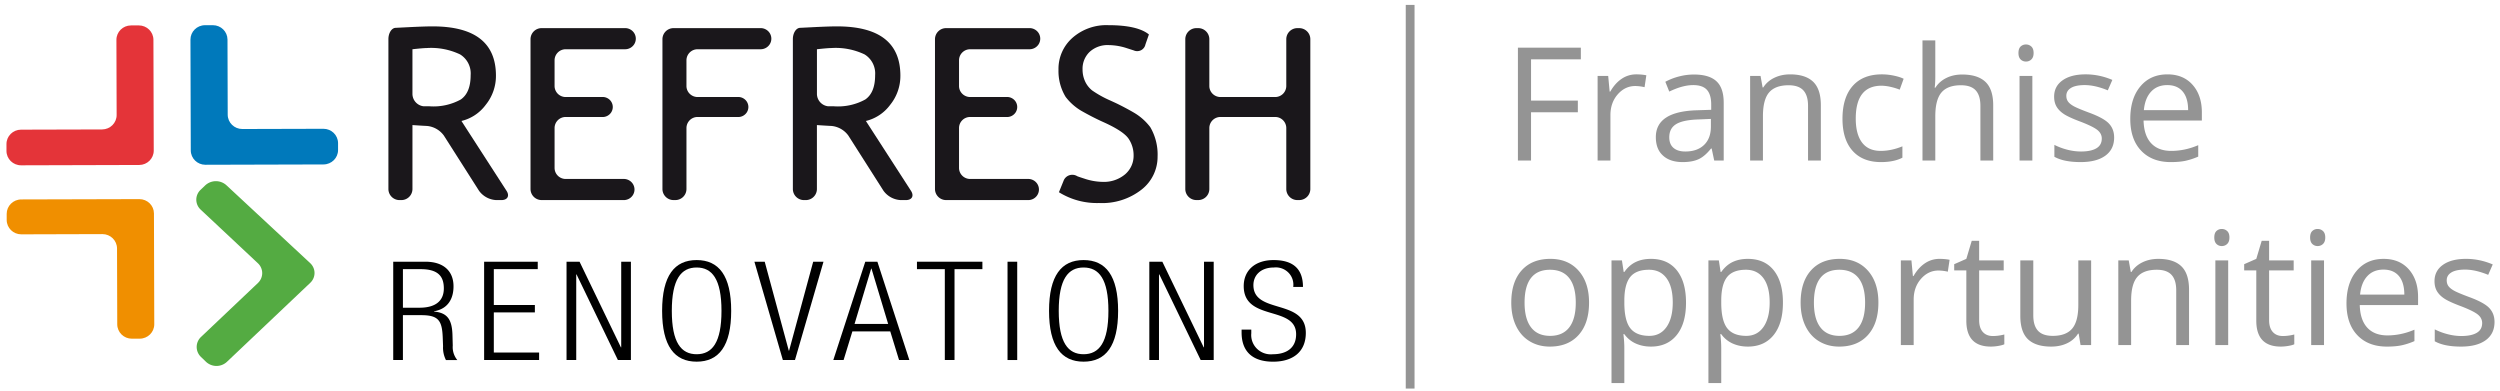
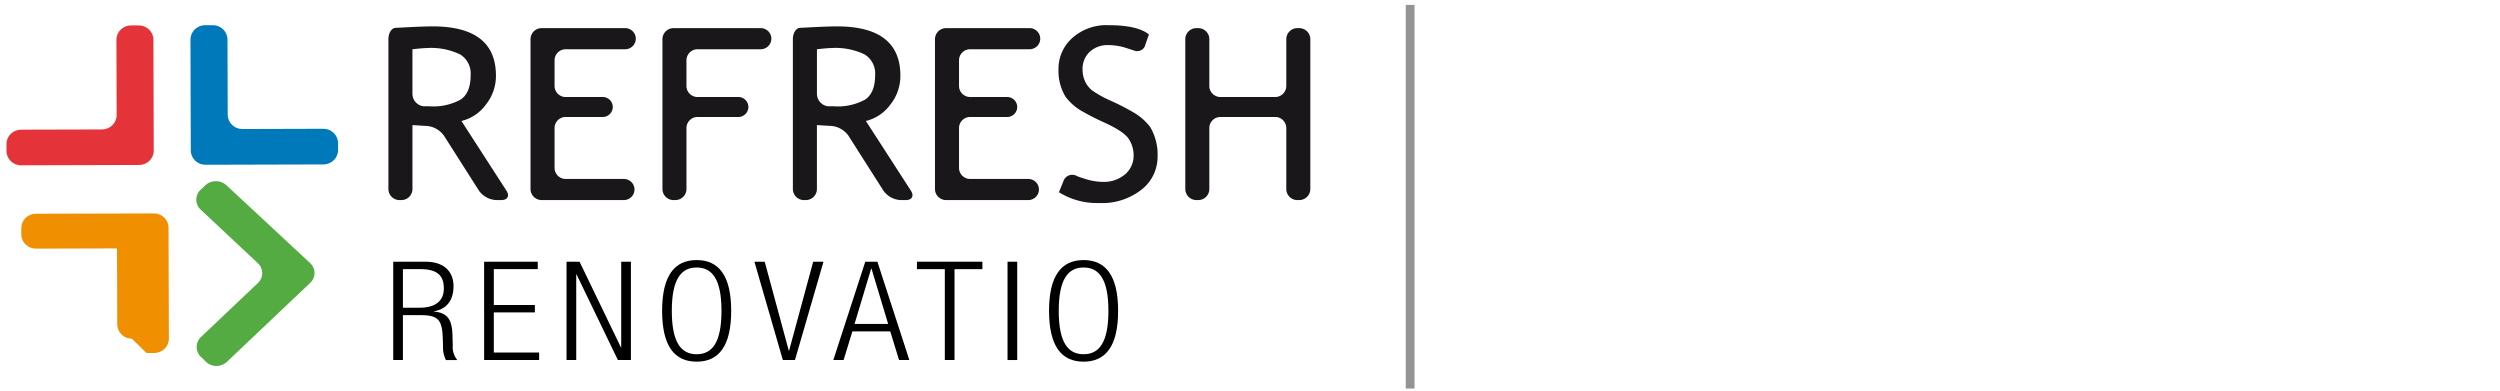
<svg xmlns="http://www.w3.org/2000/svg" width="313" height="49" viewBox="0 0 313 49">
  <g fill="none" fill-rule="evenodd">
    <path fill="#E43439" d="M16.394 3.184c-1.006.004-1.819.81-1.818 1.8l.027 9.42c0 .991-.812 1.796-1.817 1.802l-10.16.028c-1.005.005-1.817.81-1.816 1.8v.873c.006.99.822 1.79 1.828 1.79l14.793-.042c1.005-.006 1.817-.81 1.817-1.801l-.04-13.883c-.007-.99-.824-1.79-1.83-1.79l-.984.003z" />
    <path fill="#0079BB" d="M26.653 3.154c1.005 0 1.821.8 1.829 1.79l.027 9.418c.006.99.822 1.79 1.827 1.79l10.16-.028c1.006 0 1.822.8 1.829 1.79v.872c0 .99-.812 1.796-1.818 1.802l-14.793.041c-1.005 0-1.822-.8-1.828-1.79l-.04-13.881c0-.991.811-1.797 1.817-1.803l.99-.001z" />
-     <path fill="#F08F00" d="M16.508 42.404c-1.005 0-1.821-.8-1.828-1.79l-.028-9.515c-.007-.99-.822-1.789-1.827-1.79l-10.16.03c-1.005 0-1.821-.8-1.827-1.79v-.776c0-.991.811-1.796 1.817-1.803l14.793-.04c1.005 0 1.821.8 1.827 1.79l.04 13.88c0 .991-.811 1.796-1.817 1.802l-.99.002z" />
+     <path fill="#F08F00" d="M16.508 42.404c-1.005 0-1.821-.8-1.828-1.79l-.028-9.515l-10.16.03c-1.005 0-1.821-.8-1.827-1.79v-.776c0-.991.811-1.796 1.817-1.803l14.793-.04c1.005 0 1.821.8 1.827 1.79l.04 13.88c0 .991-.811 1.796-1.817 1.802l-.99.002z" />
    <path fill="#54AB42" d="M25.158 44.685a1.726 1.726 0 0 1-.533-1.253c.002-.471.198-.922.544-1.248l7.12-6.75c.346-.324.54-.774.54-1.243-.002-.47-.2-.919-.548-1.24l-7.157-6.707a1.695 1.695 0 0 1-.547-1.24c-.002-.47.194-.92.54-1.243l.586-.56a1.96 1.96 0 0 1 2.64-.013l10.485 9.748c.349.32.548.767.55 1.236.002.47-.193.92-.539 1.242l-10.435 9.893a1.914 1.914 0 0 1-2.614-.011l-.632-.61z" />
    <g fill="#000">
      <path fill-rule="nonzero" d="M49.233 32.767h4.04c2.256 0 3.507 1.171 3.507 3.086 0 1.482-.644 2.81-2.446 3.123v.034c1.688.138 2.257 1.017 2.314 2.913l.037 1.345c-.052.653.152 1.3.57 1.81h-1.423a3.43 3.43 0 0 1-.361-1.725l-.038-1.033c-.076-2.173-.512-2.862-2.693-2.862h-2.295v5.617h-1.213V32.767zm1.213 5.758h2.087c1.915 0 3.035-.793 3.035-2.414 0-1.5-.702-2.413-2.902-2.413h-2.22v4.827z" />
      <path d="M60.612 32.767h6.714v.931h-5.5v4.485h5.14v.925h-5.14v5.033h5.671v.934h-6.884zM70.93 32.767h1.63l5.178 10.722h.038V32.767h1.214v12.308H77.36l-5.178-10.722h-.037v10.722H70.93z" />
      <path fill-rule="nonzero" d="M87.22 32.56c2.77 0 4.325 1.948 4.325 6.36 0 4.413-1.555 6.361-4.324 6.361-2.77 0-4.324-1.948-4.324-6.36 0-4.414 1.555-6.361 4.324-6.361zm0 11.79c1.936 0 3.11-1.448 3.11-5.43 0-3.982-1.175-5.428-3.11-5.428-1.934 0-3.109 1.448-3.109 5.428s1.175 5.43 3.11 5.43z" />
      <path d="M94.452 32.767h1.29L98.756 43.9h.039l3.016-11.133h1.29L99.53 45.075h-1.517z" />
      <path fill-rule="nonzero" d="M108.333 32.767h1.516l4.002 12.308h-1.29l-1.101-3.585h-4.742l-1.1 3.585h-1.287l4.002-12.308zm2.864 7.791l-2.086-6.929h-.04l-2.082 6.93h4.208z" />
      <path d="M118.291 33.698h-3.488v-.931h8.193v.931h-3.49v11.373h-1.215zM126.143 32.767h1.213v12.308h-1.213z" />
      <path fill-rule="nonzero" d="M135.664 32.56c2.77 0 4.324 1.948 4.324 6.36 0 4.413-1.555 6.361-4.324 6.361-2.77 0-4.324-1.948-4.324-6.36 0-4.414 1.555-6.361 4.324-6.361zm0 11.79c1.934 0 3.11-1.448 3.11-5.43 0-3.982-1.177-5.428-3.11-5.428-1.933 0-3.11 1.448-3.11 5.428s1.173 5.43 3.11 5.43z" />
-       <path d="M143.895 32.767h1.63l5.179 10.722h.038V32.767h1.214v12.308h-1.63l-5.18-10.722h-.04v10.722h-1.21zM161.913 35.922a2.143 2.143 0 0 0-.612-1.8 2.214 2.214 0 0 0-1.815-.63c-1.65 0-2.56.982-2.56 2.205 0 3.672 6.562 1.655 6.562 5.982 0 2.378-1.63 3.604-4.096 3.604-2.54 0-3.945-1.24-3.945-3.654v-.364h1.214v.465c-.067.72.196 1.43.718 1.938a2.47 2.47 0 0 0 1.975.683c1.707 0 2.92-.777 2.92-2.5 0-3.654-6.561-1.568-6.561-6.033 0-1.93 1.382-3.257 3.739-3.257 2.52 0 3.679 1.172 3.679 3.364l-1.218-.003z" />
    </g>
    <g fill="#1A171B">
      <path fill-rule="nonzero" d="M62.112 25.05a2.828 2.828 0 0 1-2.138-1.166l-4.402-6.912a2.941 2.941 0 0 0-2.137-1.205s-.34-.01-1.796-.107v8.015a1.39 1.39 0 0 1-1.396 1.376h-.217a1.39 1.39 0 0 1-1.397-1.376V4.898c0-.757.401-1.393.895-1.413l1.45-.073c1.45-.074 2.506-.11 3.17-.11 5.299 0 7.948 2.057 7.948 6.172a5.75 5.75 0 0 1-1.28 3.652 5.324 5.324 0 0 1-3.04 2.02l5.646 8.745c.413.64.122 1.16-.65 1.16l-.656-.001zM51.638 6.166v5.619a1.574 1.574 0 0 0 1.39 1.521h.718a7.093 7.093 0 0 0 3.945-.85c.822-.57 1.234-1.584 1.234-3.044A2.796 2.796 0 0 0 57.6 6.81a8.442 8.442 0 0 0-4.185-.794c-.301.003-.893.052-1.777.15z" />
      <path d="M70.828 6.166a1.39 1.39 0 0 0-1.396 1.377v3.228a1.39 1.39 0 0 0 1.396 1.377h4.494c.483-.047.95.18 1.206.586.256.406.256.92 0 1.325a1.28 1.28 0 0 1-1.206.587H70.83a1.39 1.39 0 0 0-1.397 1.376v5.008a1.39 1.39 0 0 0 1.397 1.376h7.201c.495-.024.963.222 1.218.641.255.419.255.942 0 1.36a1.348 1.348 0 0 1-1.218.642H67.817a1.39 1.39 0 0 1-1.396-1.376V4.898a1.39 1.39 0 0 1 1.396-1.376h10.378c.495-.025.963.222 1.218.64.255.42.255.943 0 1.361a1.348 1.348 0 0 1-1.218.642l-7.367.001zM87.341 6.166a1.391 1.391 0 0 0-1.397 1.377v3.228c.002.76.626 1.374 1.397 1.377H92.3c.483-.047.95.18 1.206.586.256.406.256.92 0 1.325a1.28 1.28 0 0 1-1.206.587h-4.958a1.39 1.39 0 0 0-1.397 1.376v7.65a1.39 1.39 0 0 1-1.397 1.377h-.217a1.39 1.39 0 0 1-1.393-1.376V4.898a1.391 1.391 0 0 1 1.397-1.376h10.83c.494-.025.963.222 1.217.64.255.42.255.943 0 1.361a1.348 1.348 0 0 1-1.217.642l-7.823.001z" />
      <path fill-rule="nonzero" d="M112.751 25.05a2.827 2.827 0 0 1-2.138-1.166l-4.402-6.912a2.936 2.936 0 0 0-2.138-1.205s-.34-.01-1.796-.107v8.015a1.39 1.39 0 0 1-1.396 1.376h-.218a1.39 1.39 0 0 1-1.396-1.376V4.898c0-.757.4-1.393.894-1.413l1.449-.073c1.45-.074 2.507-.11 3.17-.11 5.298 0 7.948 2.057 7.948 6.172a5.754 5.754 0 0 1-1.279 3.652 5.328 5.328 0 0 1-3.04 2.02l5.646 8.745c.414.64.123 1.16-.65 1.16l-.654-.001zm-10.47-18.884v5.619a1.575 1.575 0 0 0 1.39 1.521h.718a7.09 7.09 0 0 0 3.943-.85c.822-.57 1.234-1.584 1.234-3.044a2.796 2.796 0 0 0-1.324-2.602 8.439 8.439 0 0 0-4.186-.794c-.302.003-.894.052-1.776.15z" />
      <path d="M121.466 6.166a1.391 1.391 0 0 0-1.396 1.377v3.228c.002.759.626 1.374 1.396 1.377h4.492c.482-.047.95.18 1.206.586.256.406.256.92 0 1.325a1.28 1.28 0 0 1-1.206.587h-4.492a1.39 1.39 0 0 0-1.396 1.376v5.008a1.39 1.39 0 0 0 1.396 1.376h7.201c.495-.024.963.222 1.218.641.255.419.255.942 0 1.36a1.348 1.348 0 0 1-1.218.642h-10.21a1.39 1.39 0 0 1-1.397-1.376V4.898a1.39 1.39 0 0 1 1.396-1.376h10.375c.495-.025.963.222 1.218.64.254.42.254.943 0 1.361a1.348 1.348 0 0 1-1.218.642l-7.365.001zM132.578 24.066l.58-1.426c.12-.328.384-.584.72-.696a1.176 1.176 0 0 1 1 .12s.06.036.9.306a7.465 7.465 0 0 0 2.249.4 4.13 4.13 0 0 0 2.83-.94 3.05 3.05 0 0 0 1.07-2.396 3.687 3.687 0 0 0-.596-2.02c-.396-.622-1.391-1.3-2.988-2.036l-.508-.231a33.35 33.35 0 0 1-2.468-1.281 6.794 6.794 0 0 1-1.95-1.736 6.205 6.205 0 0 1-.894-3.394 5.17 5.17 0 0 1 1.746-3.997 6.413 6.413 0 0 1 4.485-1.588c2.439 0 4.135.388 5.089 1.162l-.436 1.253c-.06.311-.263.577-.548.723a1.062 1.062 0 0 1-.915.022l-.823-.265a7.535 7.535 0 0 0-2.288-.4c-.889-.05-1.76.258-2.415.853a2.91 2.91 0 0 0-.881 2.189 3.506 3.506 0 0 0 .316 1.499c.201.439.502.826.88 1.132.725.502 1.5.931 2.312 1.281l.543.25c.695.321 1.8.907 2.457 1.3a6.92 6.92 0 0 1 1.974 1.778 6.788 6.788 0 0 1 .911 3.684 5.205 5.205 0 0 1-1.994 4.116 7.987 7.987 0 0 1-5.336 1.69 8.993 8.993 0 0 1-5.022-1.352zM162.44 25.05a1.39 1.39 0 0 1-1.397-1.375v-7.653a1.39 1.39 0 0 0-1.397-1.376h-6.84a1.391 1.391 0 0 0-1.397 1.376v7.65a1.39 1.39 0 0 1-1.396 1.377h-.217a1.391 1.391 0 0 1-1.397-1.376V4.898a1.391 1.391 0 0 1 1.397-1.376h.217a1.39 1.39 0 0 1 1.396 1.376v5.873c.002.76.627 1.374 1.397 1.377h6.84a1.391 1.391 0 0 0 1.397-1.377V4.898a1.391 1.391 0 0 1 1.397-1.376h.217c.77.002 1.393.617 1.396 1.376v18.775a1.39 1.39 0 0 1-1.396 1.376l-.217.002z" />
    </g>
-     <path fill="#949494" fill-rule="nonzero" d="M191.687 20.1h-1.644V5.965h7.88v1.46h-6.236v5.173h5.859v1.46h-5.86V20.1zm13.168-10.79c.47 0 .892.04 1.266.117l-.222 1.488a5.467 5.467 0 0 0-1.16-.145c-.858 0-1.59.348-2.2 1.045-.609.696-.914 1.563-.914 2.6V20.1h-1.604V9.504h1.324l.184 1.963h.077c.393-.69.867-1.222 1.421-1.596a3.2 3.2 0 0 1 1.828-.56zm9.764 10.79l-.319-1.508h-.077c-.529.664-1.056 1.113-1.58 1.348-.526.236-1.182.353-1.968.353-1.05 0-1.874-.27-2.47-.812-.597-.541-.895-1.311-.895-2.31 0-2.14 1.711-3.262 5.134-3.365l1.798-.058v-.657c0-.832-.179-1.446-.536-1.842-.358-.396-.93-.595-1.716-.595-.883 0-1.882.271-2.998.813l-.493-1.228a7.541 7.541 0 0 1 1.716-.667 7.432 7.432 0 0 1 1.871-.242c1.264 0 2.2.28 2.809.841.609.56.913 1.46.913 2.697V20.1h-1.189zm-3.625-1.131c.999 0 1.783-.274 2.354-.822.57-.548.856-1.315.856-2.3v-.958l-1.605.068c-1.277.045-2.197.243-2.76.594-.565.351-.847.898-.847 1.639 0 .58.176 1.022.527 1.324.352.303.843.455 1.475.455zm15.372 1.131v-6.855c0-.863-.197-1.508-.59-1.933-.393-.426-1.009-.638-1.847-.638-1.108 0-1.92.3-2.436.899-.515.6-.773 1.589-.773 2.968V20.1h-1.605V9.504h1.305l.261 1.45h.077c.33-.522.79-.926 1.383-1.213.593-.287 1.254-.43 1.982-.43 1.276 0 2.236.307 2.88.923.645.615.968 1.6.968 2.953V20.1h-1.605zm9.136.193c-1.534 0-2.721-.472-3.563-1.416-.84-.944-1.261-2.28-1.261-4.007 0-1.773.427-3.142 1.28-4.11.855-.966 2.071-1.45 3.65-1.45.51 0 1.019.055 1.528.165.51.11.909.238 1.199.387l-.493 1.363a7.546 7.546 0 0 0-1.16-.353 5.18 5.18 0 0 0-1.112-.14c-2.153 0-3.23 1.373-3.23 4.118 0 1.302.263 2.301.789 2.997.525.696 1.303 1.045 2.334 1.045.883 0 1.789-.19 2.717-.57v1.42c-.709.368-1.602.551-2.678.551zm12.443-.193v-6.855c0-.863-.197-1.508-.59-1.933-.393-.426-1.009-.638-1.847-.638-1.115 0-1.928.303-2.44.909-.513.605-.77 1.598-.77 2.977v5.54h-1.604V5.057h1.605V9.61c0 .548-.026 1.002-.078 1.363h.097c.316-.509.765-.91 1.349-1.203.583-.293 1.248-.44 1.996-.44 1.296 0 2.267.308 2.915.923.648.616.972 1.594.972 2.934V20.1h-1.605zm6.506 0h-1.605V9.504h1.605V20.1zm-1.74-13.467c0-.368.09-.637.27-.808a.946.946 0 0 1 .677-.256c.258 0 .48.087.668.261.187.174.28.442.28.803 0 .36-.093.63-.28.807a.936.936 0 0 1-.668.266.927.927 0 0 1-.676-.266c-.18-.177-.271-.447-.271-.807zm11.979 10.576c0 .986-.368 1.747-1.103 2.282-.734.535-1.766.802-3.093.802-1.405 0-2.501-.222-3.287-.667v-1.489a7.95 7.95 0 0 0 1.638.61 6.843 6.843 0 0 0 1.687.222c.838 0 1.483-.134 1.934-.401.451-.268.677-.676.677-1.223 0-.413-.18-.766-.537-1.059-.358-.293-1.055-.64-2.093-1.04-.986-.367-1.687-.687-2.103-.961-.415-.274-.725-.585-.928-.933-.203-.348-.304-.764-.304-1.247 0-.864.35-1.546 1.053-2.045.703-.5 1.667-.75 2.891-.75 1.141 0 2.256.233 3.345.697l-.57 1.305c-1.064-.438-2.027-.658-2.89-.658-.761 0-1.335.12-1.722.358-.386.239-.58.567-.58.986 0 .284.073.526.218.725.145.2.378.39.7.57.323.181.942.442 1.857.784 1.257.457 2.106.918 2.547 1.382.442.464.663 1.048.663 1.75zm7.086 3.084c-1.566 0-2.802-.477-3.707-1.43-.906-.954-1.359-2.279-1.359-3.974 0-1.708.42-3.065 1.262-4.07.841-1.006 1.97-1.508 3.389-1.508 1.327 0 2.378.436 3.151 1.31.774.873 1.16 2.025 1.16 3.456v1.015h-7.299c.032 1.244.347 2.188.943 2.833.596.644 1.435.967 2.518.967 1.141 0 2.269-.239 3.384-.716v1.43a8.493 8.493 0 0 1-1.61.528c-.506.106-1.116.16-1.832.16zm-.435-9.639c-.85 0-1.529.278-2.035.832-.506.554-.804 1.321-.894 2.3h5.54c0-1.011-.226-1.786-.677-2.324-.451-.539-1.096-.808-1.934-.808zm-72.394 27.238c0 1.728-.435 3.076-1.305 4.046-.87.97-2.072 1.455-3.606 1.455-.947 0-1.788-.222-2.523-.667-.735-.444-1.302-1.083-1.702-1.914-.4-.831-.6-1.805-.6-2.92 0-1.727.433-3.073 1.296-4.036.864-.964 2.063-1.445 3.597-1.445 1.482 0 2.66.493 3.533 1.479.874.986 1.31 2.32 1.31 4.002zm-8.072 0c0 1.354.27 2.385.812 3.094.541.709 1.337 1.064 2.388 1.064 1.05 0 1.848-.353 2.393-1.06.544-.705.817-1.738.817-3.098 0-1.347-.273-2.37-.817-3.07-.545-.699-1.349-1.048-2.413-1.048-1.05 0-1.843.345-2.378 1.034-.535.69-.802 1.718-.802 3.084zm15.817 5.501c-.69 0-1.32-.127-1.89-.382a3.555 3.555 0 0 1-1.436-1.174h-.116c.077.619.116 1.205.116 1.76v4.36h-1.605V32.604h1.305l.222 1.45h.078c.412-.58.892-.999 1.44-1.257.548-.258 1.177-.386 1.886-.386 1.405 0 2.489.48 3.253 1.44.764.96 1.145 2.307 1.145 4.041 0 1.74-.388 3.092-1.165 4.056-.776.964-1.854 1.445-3.233 1.445zm-.233-9.62c-1.082 0-1.865.3-2.349.9-.483.6-.731 1.553-.744 2.862v.357c0 1.49.248 2.554.744 3.196.496.64 1.292.962 2.388.962.915 0 1.632-.371 2.151-1.112.52-.742.779-1.763.779-3.065 0-1.321-.26-2.335-.779-3.04-.519-.706-1.249-1.06-2.19-1.06zm12.366 9.62c-.69 0-1.32-.127-1.89-.382a3.555 3.555 0 0 1-1.436-1.174h-.116c.077.619.116 1.205.116 1.76v4.36h-1.605V32.604h1.305l.223 1.45h.077c.413-.58.893-.999 1.44-1.257.548-.258 1.177-.386 1.886-.386 1.405 0 2.49.48 3.253 1.44.764.96 1.146 2.307 1.146 4.041 0 1.74-.389 3.092-1.165 4.056-.777.964-1.855 1.445-3.234 1.445zm-.232-9.62c-1.083 0-1.866.3-2.35.9-.483.6-.731 1.553-.744 2.862v.357c0 1.49.248 2.554.744 3.196.497.64 1.293.962 2.388.962.916 0 1.633-.371 2.152-1.112.518-.742.778-1.763.778-3.065 0-1.321-.26-2.335-.778-3.04-.52-.706-1.25-1.06-2.19-1.06zm16.58 4.12c0 1.727-.435 3.075-1.305 4.045-.87.97-2.072 1.455-3.606 1.455-.947 0-1.789-.222-2.523-.667-.735-.444-1.302-1.083-1.702-1.914-.4-.831-.6-1.805-.6-2.92 0-1.727.433-3.073 1.296-4.036.864-.964 2.063-1.445 3.597-1.445 1.482 0 2.66.493 3.533 1.479.874.986 1.31 2.32 1.31 4.002zm-8.072 0c0 1.353.27 2.384.812 3.093.541.709 1.337 1.064 2.388 1.064 1.05 0 1.848-.353 2.393-1.06.544-.705.816-1.738.816-3.098 0-1.347-.272-2.37-.816-3.07-.545-.699-1.35-1.048-2.413-1.048-1.05 0-1.843.345-2.378 1.034-.535.69-.802 1.718-.802 3.084zm15.72-5.482c.47 0 .892.038 1.266.116l-.222 1.488a5.467 5.467 0 0 0-1.16-.145c-.858 0-1.59.348-2.2 1.045-.609.696-.913 1.563-.913 2.6V43.2h-1.605V32.604h1.324l.184 1.963h.077c.393-.69.867-1.222 1.421-1.596a3.2 3.2 0 0 1 1.828-.56zm6.67 9.658c.284 0 .558-.021.822-.063a5.32 5.32 0 0 0 .629-.13v1.227c-.174.084-.43.153-.769.208a5.772 5.772 0 0 1-.913.082c-2.05 0-3.075-1.08-3.075-3.238V33.85h-1.518v-.773l1.518-.667.677-2.263h.928v2.456h3.074v1.247h-3.074v6.236c0 .638.152 1.128.454 1.47.303.341.72.512 1.248.512zm5.076-9.465v6.874c0 .864.197 1.508.59 1.933.393.426 1.009.639 1.847.639 1.108 0 1.919-.303 2.431-.91.513-.605.769-1.594.769-2.967v-5.57h1.605V43.2h-1.325l-.232-1.421h-.087a3.199 3.199 0 0 1-1.368 1.199c-.583.277-1.249.415-1.996.415-1.29 0-2.255-.306-2.896-.918-.641-.612-.962-1.592-.962-2.94v-6.931h1.624zM272.463 43.2v-6.855c0-.863-.197-1.508-.59-1.933-.393-.426-1.009-.638-1.847-.638-1.108 0-1.92.3-2.436.899-.516.6-.773 1.589-.773 2.968V43.2h-1.605V32.604h1.305l.26 1.45h.078c.329-.522.79-.926 1.383-1.213.593-.287 1.253-.43 1.982-.43 1.276 0 2.236.307 2.88.923.645.615.968 1.6.968 2.953V43.2h-1.605zm6.506 0h-1.605V32.604h1.605V43.2zm-1.74-13.467c0-.368.09-.637.27-.808a.946.946 0 0 1 .677-.256c.258 0 .48.087.668.261.186.174.28.442.28.803 0 .36-.094.63-.28.807a.936.936 0 0 1-.668.266.927.927 0 0 1-.676-.266c-.18-.177-.271-.447-.271-.807zm8.566 12.336c.283 0 .557-.021.822-.063a5.32 5.32 0 0 0 .628-.13v1.227c-.174.084-.43.153-.769.208a5.772 5.772 0 0 1-.913.082c-2.05 0-3.075-1.08-3.075-3.238V33.85h-1.517v-.773l1.517-.667.677-2.263h.928v2.456h3.075v1.247h-3.075v6.236c0 .638.152 1.128.455 1.47.303.341.718.512 1.247.512zm5.172 1.131h-1.605V32.604h1.605V43.2zm-1.74-13.467c0-.368.09-.637.27-.808a.946.946 0 0 1 .677-.256c.258 0 .48.087.668.261.186.174.28.442.28.803 0 .36-.094.63-.28.807a.936.936 0 0 1-.668.266.927.927 0 0 1-.676-.266c-.18-.177-.271-.447-.271-.807zm9.62 13.66c-1.567 0-2.803-.477-3.708-1.43-.906-.954-1.358-2.279-1.358-3.974 0-1.708.42-3.065 1.261-4.07.841-1.006 1.97-1.508 3.389-1.508 1.328 0 2.378.436 3.152 1.31.773.873 1.16 2.025 1.16 3.456v1.015h-7.3c.033 1.244.347 2.188.943 2.833.596.644 1.436.967 2.519.967 1.14 0 2.268-.239 3.383-.716v1.43a8.493 8.493 0 0 1-1.61.528c-.505.106-1.116.16-1.831.16zm-.435-9.639c-.851 0-1.53.278-2.036.832-.506.554-.804 1.321-.894 2.3h5.54c0-1.011-.226-1.786-.677-2.324-.451-.539-1.096-.808-1.933-.808zm13.902 6.555c0 .986-.367 1.747-1.102 2.282-.735.535-1.766.802-3.094.802-1.405 0-2.5-.222-3.287-.667v-1.489a7.95 7.95 0 0 0 1.639.61 6.843 6.843 0 0 0 1.687.222c.838 0 1.482-.134 1.933-.401.452-.268.677-.676.677-1.223 0-.413-.179-.766-.536-1.059-.358-.293-1.056-.64-2.094-1.04-.986-.367-1.687-.687-2.102-.961-.416-.274-.725-.585-.928-.933-.203-.348-.305-.764-.305-1.247 0-.864.351-1.546 1.054-2.045.702-.5 1.666-.75 2.89-.75 1.141 0 2.256.233 3.346.697l-.57 1.305c-1.064-.438-2.028-.658-2.891-.658-.761 0-1.335.12-1.721.358-.387.239-.58.567-.58.986 0 .284.072.526.217.725.145.2.379.39.701.57.322.181.941.442 1.856.784 1.257.457 2.106.918 2.548 1.382.441.464.662 1.048.662 1.75z" />
    <path stroke="#949494" stroke-linecap="square" stroke-width="1.1" d="M176.55 1.165v46.933" />
  </g>
</svg>